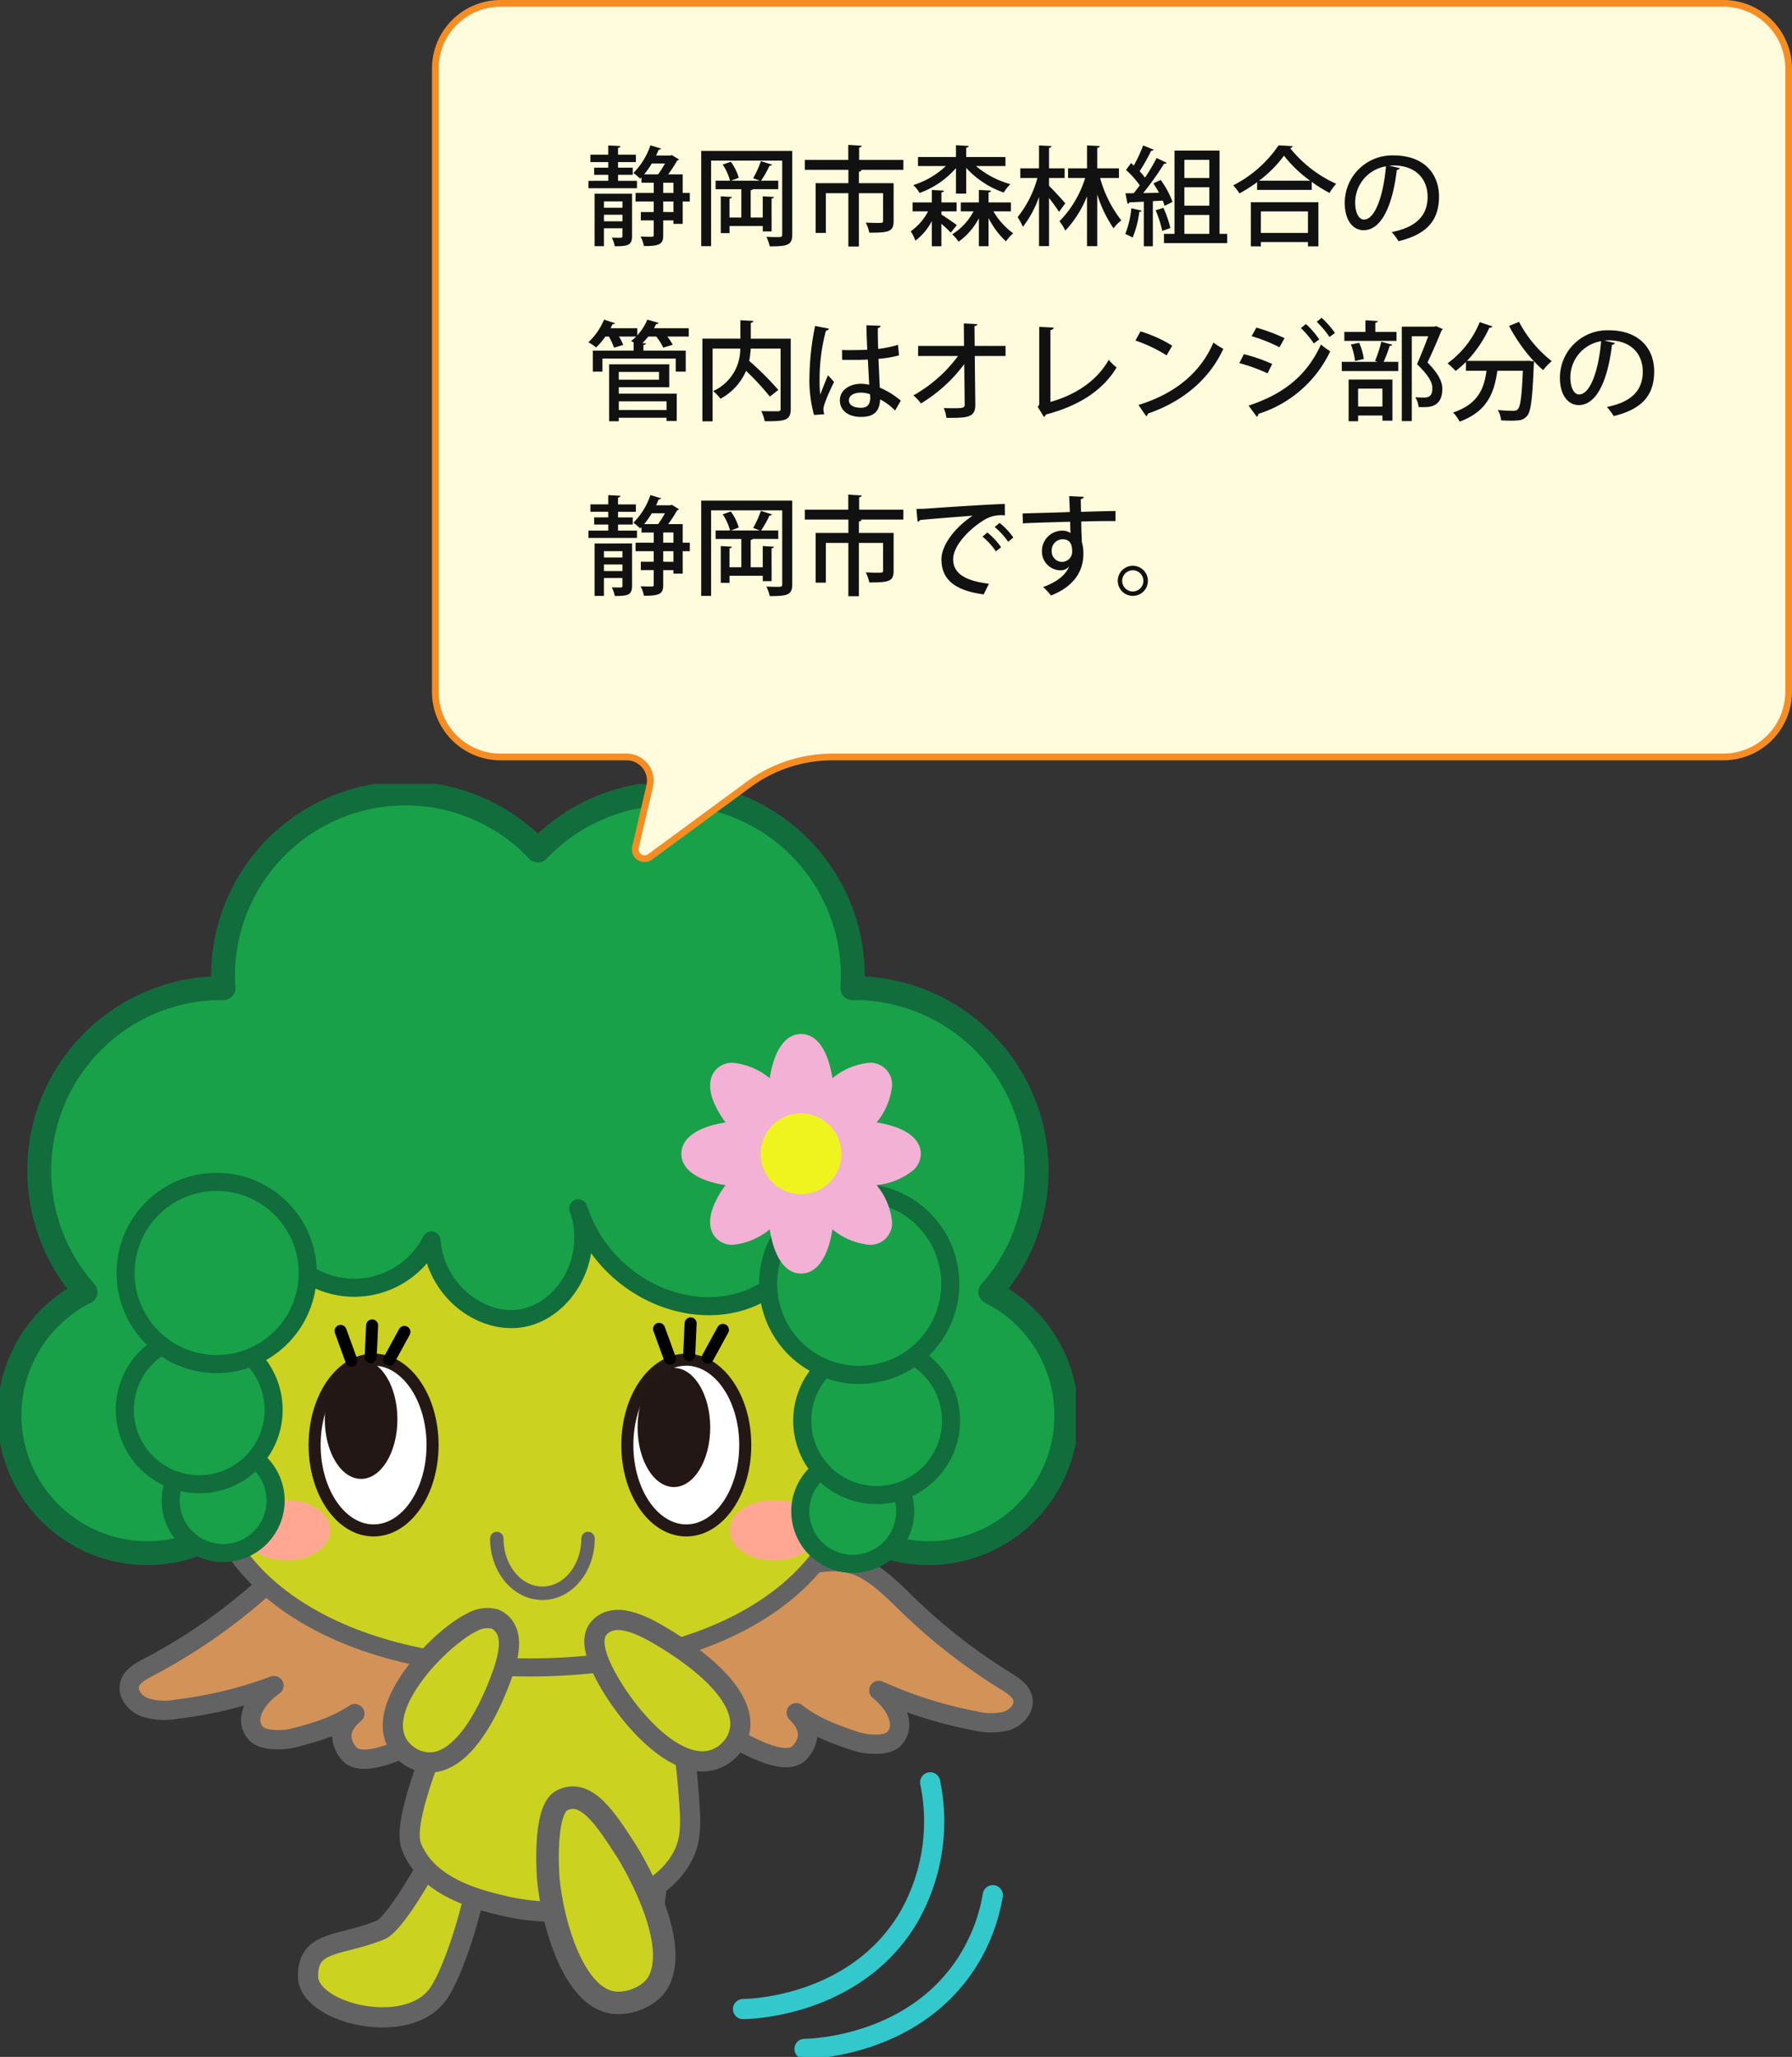
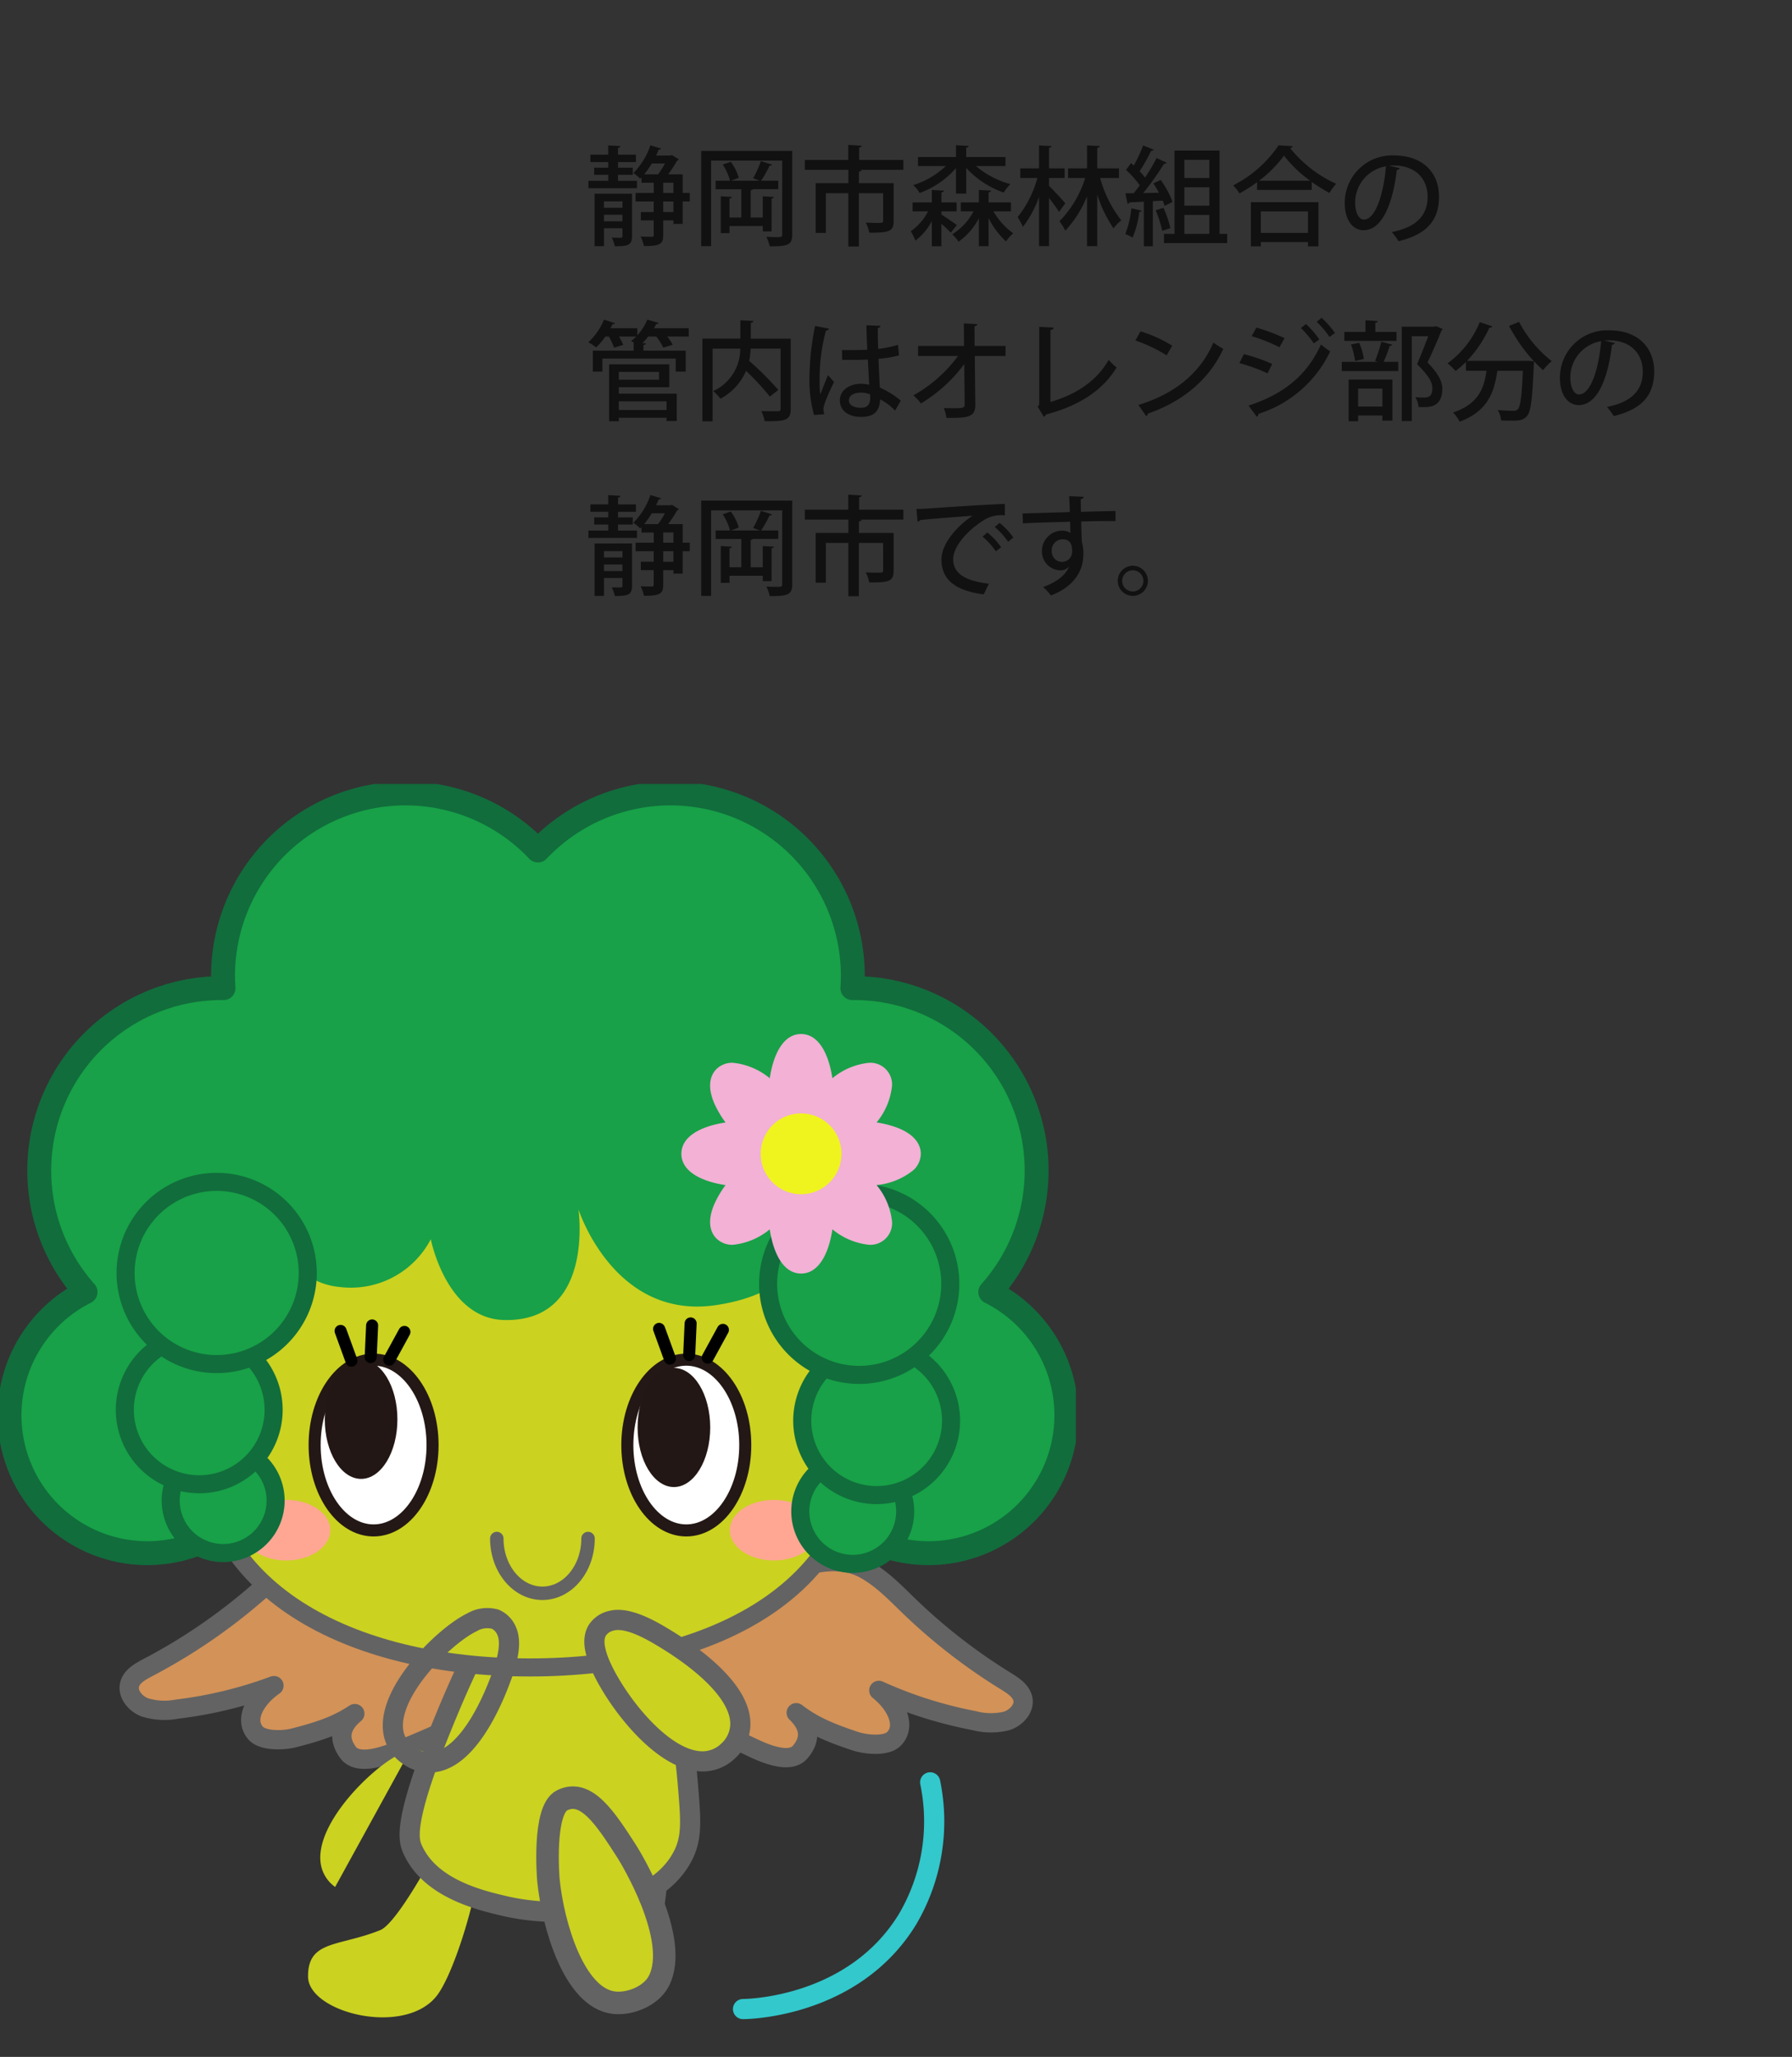
<svg xmlns="http://www.w3.org/2000/svg" width="266.5" height="305.822" viewBox="0 0 266.5 305.822">
  <rect x="0" y="0" width="266.5" height="305.822" fill="#333333" stroke="none" />
  <defs>
    <clipPath id="clip-path">
      <rect id="長方形_2467" data-name="長方形 2467" width="160" height="189.268" fill="none" />
    </clipPath>
  </defs>
  <g id="kizuna_map" transform="translate(-1194 -1334.486)">
    <g id="グループ_2519" data-name="グループ 2519" transform="translate(6 -52.857)">
      <g id="グループ_2419" data-name="グループ 2419" transform="translate(1188 1503.898)">
        <g id="グループ_2418" data-name="グループ 2418" clip-path="url(#clip-path)">
          <path id="パス_5456" data-name="パス 5456" d="M147.641,75.909A27.129,27.129,0,0,0,127.394,30.72c-.09,0-.178.006-.268.007.04-.6.067-1.205.067-1.815a27.126,27.126,0,0,0-46.83-18.651,27.126,27.126,0,0,0-46.83,18.651c0,.61.029,1.215.068,1.815-.091,0-.178-.007-.27-.007A27.129,27.129,0,0,0,13.084,75.909a20.5,20.5,0,1,0,27.031,8.222A27.146,27.146,0,0,0,60.466,57.854c0-.611,39.771-1.815,39.861-1.816-.04.6-.067,1.205-.067,1.816a27.144,27.144,0,0,0,20.35,26.278,20.5,20.5,0,1,0,27.03-8.222" transform="translate(-0.363 -0.363)" fill="#18a148" />
          <path id="パス_5457" data-name="パス 5457" d="M147.641,75.909A27.129,27.129,0,0,0,127.394,30.72c-.09,0-.178.006-.268.007.04-.6.067-1.205.067-1.815a27.126,27.126,0,0,0-46.83-18.651,27.126,27.126,0,0,0-46.83,18.651c0,.61.029,1.215.068,1.815-.091,0-.178-.007-.27-.007A27.129,27.129,0,0,0,13.084,75.909a20.5,20.5,0,1,0,27.031,8.222A27.146,27.146,0,0,0,60.466,57.854c0-.611,39.771-1.815,39.861-1.816-.04.6-.067,1.205-.067,1.816a27.144,27.144,0,0,0,20.35,26.278,20.5,20.5,0,1,0,27.03-8.222Z" transform="translate(-0.363 -0.363)" fill="none" stroke="#116d3c" stroke-linecap="round" stroke-linejoin="round" stroke-width="3.556" />
          <path id="パス_5458" data-name="パス 5458" d="M136.193,148.048c4.881-1.66,10.424-4.155,15.113-1.66,2.656,1.414,4.7,3.6,6.816,5.636a84.535,84.535,0,0,0,14.254,11.048c1.073.663,2.249,1.411,2.556,2.559.387,1.446-.88,2.909-2.409,3.4a9.842,9.842,0,0,1-4.812-.053,62.947,62.947,0,0,1-14.17-4.492c2.685,2.163,4.138,5.336,2.216,7.237-1.123,1.111-4.123.833-5.69.316-4.106-1.356-6.466-2.434-8.812-4.237,1.977,1.908,2.294,3.851.589,5.848-1.478,1.73-4.9.385-7.056-.639-3.753-1.784-5.719-2.836-13.937-7.333-6.275-3.433-10.5-5.159-8.682-6.573,6.785-5.276,16.141-8.377,24.024-11.058" transform="translate(-22.844 -29.71)" fill="#d39257" />
          <path id="パス_5459" data-name="パス 5459" d="M136.193,148.048c4.881-1.66,10.424-4.155,15.113-1.66,2.656,1.414,4.7,3.6,6.816,5.636a84.535,84.535,0,0,0,14.254,11.048c1.073.663,2.249,1.411,2.556,2.559.387,1.446-.88,2.909-2.409,3.4a9.842,9.842,0,0,1-4.812-.053,62.947,62.947,0,0,1-14.17-4.492c2.685,2.163,4.138,5.336,2.216,7.237-1.123,1.111-4.123.833-5.69.316-4.106-1.356-6.466-2.434-8.812-4.237,1.977,1.908,2.294,3.851.589,5.848-1.478,1.73-4.9.385-7.056-.639-3.753-1.784-5.719-2.836-13.937-7.333-6.275-3.433-10.5-5.159-8.682-6.573C118.954,153.83,128.31,150.729,136.193,148.048Z" transform="translate(-22.844 -29.71)" fill="none" stroke="#636363" stroke-linecap="round" stroke-linejoin="round" stroke-width="2.868" />
          <path id="パス_5460" data-name="パス 5460" d="M64.128,148.517c-4.754-1.994-10.11-4.869-14.961-2.7-2.748,1.226-4.939,3.259-7.191,5.148a84.447,84.447,0,0,1-14.987,10.032c-1.116.587-2.341,1.252-2.726,2.376-.486,1.415.675,2.963,2.166,3.559a9.852,9.852,0,0,0,4.8.282,62.974,62.974,0,0,0,14.448-3.5c-2.829,1.972-4.5,5.036-2.714,7.065,1.044,1.186,4.056,1.117,5.655.71,4.189-1.067,6.619-1.979,9.084-3.615-2.1,1.766-2.555,3.683-.993,5.793,1.354,1.829,4.863.725,7.083-.147,3.868-1.52,5.9-2.433,14.413-6.347,6.5-2.99,10.833-4.419,9.117-5.955-6.4-5.735-15.521-9.478-23.2-12.7" transform="translate(-4.937 -29.65)" fill="#d39257" />
          <path id="パス_5461" data-name="パス 5461" d="M64.128,148.517c-4.754-1.994-10.11-4.869-14.961-2.7-2.748,1.226-4.939,3.259-7.191,5.148a84.447,84.447,0,0,1-14.987,10.032c-1.116.587-2.341,1.252-2.726,2.376-.486,1.415.675,2.963,2.166,3.559a9.852,9.852,0,0,0,4.8.282,62.974,62.974,0,0,0,14.448-3.5c-2.829,1.972-4.5,5.036-2.714,7.065,1.044,1.186,4.056,1.117,5.655.71,4.189-1.067,6.619-1.979,9.084-3.615-2.1,1.766-2.555,3.683-.993,5.793,1.354,1.829,4.863.725,7.083-.147,3.868-1.52,5.9-2.433,14.413-6.347,6.5-2.99,10.833-4.419,9.117-5.955C80.924,155.481,71.8,151.738,64.128,148.517Z" transform="translate(-4.937 -29.65)" fill="none" stroke="#636363" stroke-linecap="round" stroke-linejoin="round" stroke-width="2.868" />
          <path id="パス_5462" data-name="パス 5462" d="M138.895,220.3c1.062-.009,16.456-.392,24.4-13.249a28.654,28.654,0,0,0,3.433-20.461" transform="translate(-28.394 -38.145)" fill="none" stroke="#32c8cc" stroke-linecap="round" stroke-linejoin="round" stroke-width="3" />
-           <path id="パス_5463" data-name="パス 5463" d="M150.39,230.53c1.062-.009,16.456-.392,24.4-13.249a26.74,26.74,0,0,0,3.6-9.6" transform="translate(-30.744 -42.456)" fill="none" stroke="#32c8cc" stroke-linecap="round" stroke-linejoin="round" stroke-width="3" />
          <path id="パス_5464" data-name="パス 5464" d="M76.988,219.331c-4.511,6.621-19.374,2.965-19.406-2.5s4.611-4.419,10.759-6.917c2.035-.827,6.255-8.143,7.945-11.312a10.135,10.135,0,0,1,1.037-1.572c11.355-14.163,4.175,15.678-.336,22.3" transform="translate(-11.771 -39.508)" fill="#cbd220" />
-           <path id="パス_5465" data-name="パス 5465" d="M76.988,219.331c-4.511,6.621-19.374,2.965-19.406-2.5s4.611-4.419,10.759-6.917c2.035-.827,6.255-8.143,7.945-11.312a10.135,10.135,0,0,1,1.037-1.572C88.678,182.869,81.5,212.71,76.988,219.331Z" transform="translate(-11.771 -39.508)" fill="none" stroke="#636363" stroke-miterlimit="10" stroke-width="3" />
          <path id="パス_5466" data-name="パス 5466" d="M117.665,211.07a9.673,9.673,0,0,1-1.588,2.972c-2.75,3.495-9.634,2.3-9.739-2.486-.184-8.334,3.907-22.391,7.266-22.535,6.86-.3,7.106,12.736,4.061,22.049" transform="translate(-21.737 -38.64)" fill="#cbd220" />
          <path id="パス_5467" data-name="パス 5467" d="M117.665,211.07a9.673,9.673,0,0,1-1.588,2.972c-2.75,3.495-9.634,2.3-9.739-2.486-.184-8.334,3.907-22.391,7.266-22.535C120.465,188.727,120.71,201.758,117.665,211.07Z" transform="translate(-21.737 -38.64)" fill="none" stroke="#636363" stroke-miterlimit="10" stroke-width="3" />
          <path id="パス_5468" data-name="パス 5468" d="M118,179.822c.4,4.882.577,7.377-.8,10.05-4.158,8.047-17.393,9.579-26.531,7.436-3.654-.857-11.074-2.6-13.667-8.442-.635-1.431-1.477-4.228,5.025-19.9,6.711-16.176,9.731-18.312,12.372-19.222a14.068,14.068,0,0,1,9.317.381c12.214,4.608,13.815,23.974,14.288,29.694" transform="translate(-15.653 -30.481)" fill="#cbd220" />
          <path id="パス_5469" data-name="パス 5469" d="M118,179.822c.4,4.882.577,7.377-.8,10.05-4.158,8.047-17.393,9.579-26.531,7.436-3.654-.857-11.074-2.6-13.667-8.442-.635-1.431-1.477-4.228,5.025-19.9,6.711-16.176,9.731-18.312,12.372-19.222a14.068,14.068,0,0,1,9.317.381C115.923,154.736,117.523,174.1,118,179.822Z" transform="translate(-15.653 -30.481)" fill="none" stroke="#636363" stroke-miterlimit="10" stroke-width="3" />
          <path id="パス_5470" data-name="パス 5470" d="M114.154,197.482c.321.5,8.078,13.015,4.712,19.3-1.208,2.255-4.412,3.453-6.731,3.141-5.878-.789-8.984-11.6-9.649-18.176-.045-.445-.846-10.46,2.02-11.893,3.59-1.795,6.474,2.7,9.649,7.63" transform="translate(-20.923 -38.729)" fill="#cbd220" />
          <path id="パス_5471" data-name="パス 5471" d="M114.154,197.482c.321.5,8.078,13.015,4.712,19.3-1.208,2.255-4.412,3.453-6.731,3.141-5.878-.789-8.984-11.6-9.649-18.176-.045-.445-.846-10.46,2.02-11.893C108.1,188.058,110.979,192.549,114.154,197.482Z" transform="translate(-20.923 -38.729)" fill="none" stroke="#636363" stroke-linecap="round" stroke-miterlimit="10" stroke-width="3.349" />
          <path id="パス_5472" data-name="パス 5472" d="M113.149,73.9c13.394,9.161,22.249,24.337,22.249,38.577,0,22.391-21.893,33.991-48.9,33.991s-48.9-11.6-48.9-33.991c0-13.316,7.743-27.45,19.7-36.72" transform="translate(-7.686 -15.107)" fill="#cbd220" />
          <path id="パス_5473" data-name="パス 5473" d="M113.149,73.9c13.394,9.161,22.249,24.337,22.249,38.577,0,22.391-21.893,33.991-48.9,33.991s-48.9-11.6-48.9-33.991c0-13.316,7.743-27.45,19.7-36.72" transform="translate(-7.686 -15.107)" fill="none" stroke="#636363" stroke-miterlimit="10" stroke-width="2.686" />
          <path id="パス_5474" data-name="パス 5474" d="M134.806,120.292c0,7.011-3.927,12.693-8.77,12.693s-8.767-5.681-8.767-12.693,3.925-12.7,8.767-12.694,8.77,5.681,8.77,12.694" transform="translate(-23.973 -21.996)" fill="#fff" />
          <path id="パス_5475" data-name="パス 5475" d="M134.806,120.292c0,7.011-3.927,12.693-8.77,12.693s-8.767-5.681-8.767-12.693,3.925-12.7,8.767-12.694S134.806,113.279,134.806,120.292Z" transform="translate(-23.973 -21.996)" fill="none" stroke="#231815" stroke-width="1.791" />
          <path id="パス_5476" data-name="パス 5476" d="M129.987,117.994c0,4.891-2.419,8.856-5.4,8.856s-5.4-3.964-5.4-8.856,2.415-8.856,5.4-8.856,5.4,3.964,5.4,8.856" transform="translate(-24.366 -22.311)" fill="#221714" />
          <path id="パス_5477" data-name="パス 5477" d="M76.351,120.292c0,7.011-3.925,12.693-8.769,12.693s-8.769-5.681-8.769-12.693,3.925-12.7,8.769-12.7,8.769,5.683,8.769,12.7" transform="translate(-12.023 -21.996)" fill="#fff" />
          <path id="パス_5478" data-name="パス 5478" d="M76.351,120.292c0,7.011-3.925,12.693-8.769,12.693s-8.769-5.681-8.769-12.693,3.925-12.7,8.769-12.7S76.351,113.279,76.351,120.292Z" transform="translate(-12.023 -21.996)" fill="none" stroke="#231815" stroke-width="1.791" />
          <path id="パス_5479" data-name="パス 5479" d="M71.514,116.471c0,4.891-2.415,8.856-5.4,8.856s-5.4-3.964-5.4-8.856,2.415-8.856,5.4-8.856,5.4,3.964,5.4,8.856" transform="translate(-12.413 -21.999)" fill="#221714" />
          <path id="パス_5480" data-name="パス 5480" d="M56.365,58.831l73.907-.959s11.8,27.863-13.44,31.468C101.75,91.5,96.509,75.081,96.509,75.081s2.456,16.814-11.1,16.454C76.841,91.308,74.55,79.523,74.55,79.523a13.405,13.405,0,0,1-13.57,7.1c-7.009-.648-9.707-7.77-9.707-7.77Z" transform="translate(-10.482 -11.831)" fill="#18a148" />
          <path id="パス_5481" data-name="パス 5481" d="M58.374,138.31c0,2.486-2.936,4.5-6.552,4.5s-6.552-2.018-6.552-4.5S48.2,133.8,51.821,133.8s6.552,2.018,6.552,4.505" transform="translate(-9.254 -27.353)" fill="#ffa793" />
          <path id="パス_5482" data-name="パス 5482" d="M149.524,138.31c0,2.486-2.935,4.5-6.552,4.5s-6.552-2.018-6.552-4.5,2.933-4.505,6.552-4.505,6.552,2.018,6.552,4.505" transform="translate(-27.888 -27.353)" fill="#ffa793" />
-           <path id="パス_5483" data-name="パス 5483" d="M51.618,79.9a12.891,12.891,0,0,0,23.094.251c.66,7.692,7.637,12.641,13.555,11.547,6.139-1.135,10.951-8.737,8.284-16.316,3.8,11.468,15.956,16.947,25.1,13.555,9.883-3.666,15.477-17.4,9.037-28.867" transform="translate(-10.552 -12.28)" fill="none" stroke="#116d3c" stroke-linecap="round" stroke-linejoin="round" stroke-width="2.686" />
          <path id="パス_5484" data-name="パス 5484" d="M47.51,131.927a7.8,7.8,0,1,1-7.8-7.8,7.8,7.8,0,0,1,7.8,7.8" transform="translate(-6.523 -25.375)" fill="#18a148" />
          <path id="パス_5485" data-name="パス 5485" d="M47.51,131.927a7.8,7.8,0,1,1-7.8-7.8A7.8,7.8,0,0,1,47.51,131.927Z" transform="translate(-6.523 -25.375)" fill="none" stroke="#116d3c" stroke-miterlimit="10" stroke-width="2.686" />
          <path id="パス_5486" data-name="パス 5486" d="M45.463,114.133A11.064,11.064,0,1,1,34.4,103.068a11.064,11.064,0,0,1,11.065,11.065" transform="translate(-4.77 -21.07)" fill="#18a148" />
          <path id="パス_5487" data-name="パス 5487" d="M45.463,114.133A11.064,11.064,0,1,1,34.4,103.068,11.064,11.064,0,0,1,45.463,114.133Z" transform="translate(-4.77 -21.07)" fill="none" stroke="#116d3c" stroke-miterlimit="10" stroke-width="2.686" />
          <path id="パス_5488" data-name="パス 5488" d="M50.566,87.915A13.545,13.545,0,1,1,37.02,74.37,13.547,13.547,0,0,1,50.566,87.915" transform="translate(-4.799 -15.203)" fill="#18a148" />
          <path id="パス_5489" data-name="パス 5489" d="M50.566,87.915A13.545,13.545,0,1,1,37.02,74.37,13.547,13.547,0,0,1,50.566,87.915Z" transform="translate(-4.799 -15.203)" fill="none" stroke="#116d3c" stroke-miterlimit="10" stroke-width="2.686" />
          <path id="パス_5490" data-name="パス 5490" d="M149.6,133.948a7.8,7.8,0,1,0,7.8-7.8,7.8,7.8,0,0,0-7.8,7.8" transform="translate(-30.582 -25.788)" fill="#18a148" />
          <path id="パス_5491" data-name="パス 5491" d="M149.6,133.948a7.8,7.8,0,1,0,7.8-7.8A7.8,7.8,0,0,0,149.6,133.948Z" transform="translate(-30.582 -25.788)" fill="none" stroke="#116d3c" stroke-miterlimit="10" stroke-width="2.686" />
          <path id="パス_5492" data-name="パス 5492" d="M149.965,116.154a11.064,11.064,0,1,0,11.065-11.065,11.064,11.064,0,0,0-11.065,11.065" transform="translate(-30.657 -21.483)" fill="#18a148" />
          <path id="パス_5493" data-name="パス 5493" d="M149.965,116.154a11.064,11.064,0,1,0,11.065-11.065A11.064,11.064,0,0,0,149.965,116.154Z" transform="translate(-30.657 -21.483)" fill="none" stroke="#116d3c" stroke-miterlimit="10" stroke-width="2.686" />
          <path id="パス_5494" data-name="パス 5494" d="M143.586,89.936a13.545,13.545,0,1,0,13.546-13.545,13.547,13.547,0,0,0-13.546,13.545" transform="translate(-29.353 -15.616)" fill="#18a148" />
          <path id="パス_5495" data-name="パス 5495" d="M143.586,89.936a13.545,13.545,0,1,0,13.546-13.545A13.547,13.547,0,0,0,143.586,89.936Z" transform="translate(-29.353 -15.616)" fill="none" stroke="#116d3c" stroke-miterlimit="10" stroke-width="2.686" />
          <line id="線_110" data-name="線 110" x2="1.609" y2="4.424" transform="translate(50.651 81.328)" fill="none" stroke="#000" stroke-linecap="round" stroke-linejoin="round" stroke-width="1.791" />
          <line id="線_111" data-name="線 111" x1="0.213" y2="4.703" transform="translate(55.128 80.514)" fill="none" stroke="#000" stroke-linecap="round" stroke-linejoin="round" stroke-width="1.791" />
          <line id="線_112" data-name="線 112" x1="2.258" y2="4.131" transform="translate(57.886 81.475)" fill="none" stroke="#000" stroke-linecap="round" stroke-linejoin="round" stroke-width="1.791" />
          <line id="線_113" data-name="線 113" x2="1.609" y2="4.424" transform="translate(98.016 81.025)" fill="none" stroke="#000" stroke-linecap="round" stroke-linejoin="round" stroke-width="1.791" />
          <line id="線_114" data-name="線 114" x1="0.213" y2="4.703" transform="translate(102.494 80.211)" fill="none" stroke="#000" stroke-linecap="round" stroke-linejoin="round" stroke-width="1.791" />
          <line id="線_115" data-name="線 115" x1="2.258" y2="4.131" transform="translate(105.251 81.171)" fill="none" stroke="#000" stroke-linecap="round" stroke-linejoin="round" stroke-width="1.791" />
          <path id="パス_5496" data-name="パス 5496" d="M145.168,82.352c-2.615,0-4.112-2.963-4.656-6.573a10.182,10.182,0,0,1-5.486,2.3,3.339,3.339,0,0,1-2.446-.942c-.673-.672-1.6-2.25-.243-5.258a15.112,15.112,0,0,1,1.6-2.674c-3.609-.543-6.568-2.041-6.568-4.657s2.96-4.113,6.568-4.658a15.055,15.055,0,0,1-1.6-2.674c-1.356-3.009-.43-4.586.243-5.259a3.34,3.34,0,0,1,2.446-.942,10.19,10.19,0,0,1,5.486,2.3c.543-3.612,2.041-6.575,4.658-6.575s4.114,2.962,4.657,6.573a10.18,10.18,0,0,1,5.485-2.3A3.234,3.234,0,0,1,158.7,54.4a10.18,10.18,0,0,1-2.3,5.489,15.028,15.028,0,0,1,3.032.765c3.084,1.168,3.543,2.937,3.543,3.889a3.34,3.34,0,0,1-1.062,2.4,10.193,10.193,0,0,1-5.516,2.254,10.182,10.182,0,0,1,2.307,5.494,3.232,3.232,0,0,1-3.39,3.388,10.18,10.18,0,0,1-5.483-2.3c-.543,3.611-2.041,6.574-4.656,6.574Z" transform="translate(-26.037 -9.556)" fill="#f2b1d5" />
          <path id="パス_5497" data-name="パス 5497" d="M154.208,67.58a6.007,6.007,0,1,1-6.007-6.007,6.007,6.007,0,0,1,6.007,6.007" transform="translate(-29.068 -12.587)" fill="#eff41e" />
          <path id="パス_5498" data-name="パス 5498" d="M106.436,141.02c0,4.5-3.037,8.143-6.785,8.143s-6.785-3.646-6.785-8.143" transform="translate(-18.984 -28.828)" fill="none" stroke="#636363" stroke-linecap="round" stroke-linejoin="round" stroke-width="2" />
-           <path id="パス_5499" data-name="パス 5499" d="M75.643,176.226a5.345,5.345,0,0,0,3.872,1.084c5.743-.729,9.47-11.04,10.175-12.985,1.429-3.955,1.072-5.7.616-6.646a3.247,3.247,0,0,0-1.639-1.632,4.461,4.461,0,0,0-3.469.466c-4.048,1.913-13.157,10.765-11.583,16.8a5.226,5.226,0,0,0,2.028,2.913" transform="translate(-15.012 -31.859)" fill="#cbd220" />
+           <path id="パス_5499" data-name="パス 5499" d="M75.643,176.226a5.345,5.345,0,0,0,3.872,1.084a3.247,3.247,0,0,0-1.639-1.632,4.461,4.461,0,0,0-3.469.466c-4.048,1.913-13.157,10.765-11.583,16.8a5.226,5.226,0,0,0,2.028,2.913" transform="translate(-15.012 -31.859)" fill="#cbd220" />
          <path id="パス_5500" data-name="パス 5500" d="M75.643,176.226a5.345,5.345,0,0,0,3.872,1.084c5.743-.729,9.47-11.04,10.175-12.985,1.429-3.955,1.072-5.7.616-6.646a3.247,3.247,0,0,0-1.639-1.632,4.461,4.461,0,0,0-3.469.466c-4.048,1.913-13.157,10.765-11.583,16.8A5.226,5.226,0,0,0,75.643,176.226Z" transform="translate(-15.012 -31.859)" fill="none" stroke="#636363" stroke-linecap="round" stroke-linejoin="round" stroke-width="3" />
          <path id="パス_5501" data-name="パス 5501" d="M130.992,175.727a5.5,5.5,0,0,0,1.822-3.861c.194-6.213-10.233-12.307-12.2-13.457-4-2.337-5.935-2.328-7.025-2.042a3.351,3.351,0,0,0-2.03,1.387c-.806,1.3-.319,2.97-.089,3.759,1.364,4.672,9.311,16.142,16.053,15.744a5.47,5.47,0,0,0,3.469-1.53" transform="translate(-22.714 -31.939)" fill="#cbd220" />
          <path id="パス_5502" data-name="パス 5502" d="M130.992,175.727a5.5,5.5,0,0,0,1.822-3.861c.194-6.213-10.233-12.307-12.2-13.457-4-2.337-5.935-2.328-7.025-2.042a3.351,3.351,0,0,0-2.03,1.387c-.806,1.3-.319,2.97-.089,3.759,1.364,4.672,9.311,16.142,16.053,15.744A5.47,5.47,0,0,0,130.992,175.727Z" transform="translate(-22.714 -31.939)" fill="none" stroke="#636363" stroke-linecap="round" stroke-linejoin="round" stroke-width="3" />
        </g>
      </g>
      <g id="e0760_1" transform="translate(1252.74 1387.844)">
-         <path id="パス_5506" data-name="パス 5506" d="M29.692,12.6H211.567a9.7,9.7,0,0,1,9.692,9.692v92.659a9.7,9.7,0,0,1-9.692,9.692H79.107a21.11,21.11,0,0,0-12.526,4.1L51.937,139.5a1.387,1.387,0,0,1-2.171-1.43l2.119-9.11a3.527,3.527,0,0,0-3.416-4.316H29.692A9.7,9.7,0,0,1,20,114.951V22.292A9.7,9.7,0,0,1,29.692,12.6Z" transform="translate(-20 -12.6)" fill="#fffcde" stroke="#f68d23" stroke-width="1" />
-       </g>
+         </g>
      <path id="パス_5507" data-name="パス 5507" d="M14.528,7.5V4.736h-2.16a19.446,19.446,0,0,0,1.344-2.064.33.33,0,0,0,.256-.16l-1.04-.64-.224.064H10.576c.128-.288.272-.592.384-.88.176.016.32-.048.352-.16L9.728.416A10.626,10.626,0,0,1,7.2,4.528a10.452,10.452,0,0,1,1.008.848L8.4,5.184v.8h1.824V7.5H7.52V8.768h2.7v1.568H8.3v1.248h1.92v2.16c0,.208-.064.272-.288.272-.208,0-.912,0-1.664-.032a5.711,5.711,0,0,1,.5,1.408c2.512.032,2.864-.4,2.864-1.632V11.584h1.52V12.1h1.376V8.768h1.056V7.5Zm-1.376-1.52V7.5h-1.52V5.984Zm-1.52,4.352V8.768h1.52v1.568ZM4.912,5.7V4.8H7.1V3.744H4.912V2.912H7.568v-1.1H4.912V.8c.24-.048.336-.128.352-.272L3.456.432V1.808H.8v1.1H3.456v.832H1.36V4.8h2.1v.9H.512V6.8H7.728V5.7ZM8.8,4.736A13.779,13.779,0,0,0,9.936,3.12h1.952a12,12,0,0,1-1.024,1.616ZM1.424,7.616v7.792H2.816V12.752H5.568V13.92c0,.176-.064.224-.24.24-.176,0-.752,0-1.344-.016a5.294,5.294,0,0,1,.448,1.28c1.9,0,2.56-.128,2.56-1.488V7.616ZM5.568,9.7H2.816V8.752H5.568Zm-2.752,1.04H5.568v.976H2.816ZM17.28,1.248v14.16h1.472V2.688H29.328V13.68c0,.384-.16.384-.864.384-.4,0-.944-.016-1.488-.048a6.846,6.846,0,0,1,.5,1.424c2.576,0,3.344-.144,3.344-1.744V1.248ZM27.744,8.336c.24-.032.336-.112.352-.24L26.432,8v3.152H24.64V7.1c.176-.032.272-.08.32-.16h3.776V5.68H26.192A17.054,17.054,0,0,0,27.44,3.456a.4.4,0,0,0,.384-.16L26.16,2.768a15.865,15.865,0,0,1-1.152,2.544c.272.1.672.24.976.368H21.712l1.152-.432A7.356,7.356,0,0,0,21.68,2.864l-1.2.416a8.119,8.119,0,0,1,1.088,2.4H19.424V6.944h3.824v4.208h-1.76V8.336c.224-.032.336-.112.352-.24L20.192,8v5.472h1.3V12.416h4.944v.8h1.312ZM40.768,2.592V.752c.256-.048.368-.144.384-.272l-2-.128v2.24H32.688V4.064h6.48V6.048H34.3V13.44h1.52v-5.9h3.344v7.92h1.568V7.536h3.6v4.1c0,.32-.128.32-.9.32-.448,0-1.056-.016-1.68-.048a5.809,5.809,0,0,1,.528,1.5c2.928,0,3.616-.16,3.616-1.744V6.048H40.736v-1.7c.256-.048.368-.128.384-.272h-.272V4.064h6.5V2.592ZM56.688,7.6V3.776A13.665,13.665,0,0,0,62.272,7.44a6.189,6.189,0,0,1,.992-1.248A13.3,13.3,0,0,1,58.144,3.5h4.384V2.16h-5.84V.768c.256-.032.352-.112.368-.256L55.168.4V2.16H49.52V3.5h4.144a12.568,12.568,0,0,1-4.848,2.832A5.045,5.045,0,0,1,49.76,7.5a12.945,12.945,0,0,0,5.408-3.7V7.6Zm-1.424,2.64V8.912H53.008v-1.5c.256-.032.352-.112.368-.256l-1.792-.1V8.912H48.72V10.24h2.3a8.35,8.35,0,0,1-2.576,2.96,7.035,7.035,0,0,1,.688,1.392,8.571,8.571,0,0,0,2.448-2.912v3.744h1.424V12.08c.544.48,1.1,1.008,1.392,1.328l.9-1.136c-.336-.256-1.664-1.168-2.288-1.568V10.24Zm8.08-1.328H60.016V7.424c.24-.048.352-.128.368-.272l-1.808-.1V8.912H55.888V10.24h1.888a8.84,8.84,0,0,1-3.168,3.408,5.652,5.652,0,0,1,.944,1.1,9.865,9.865,0,0,0,3.024-3.488v4.16h1.44V11.232A12.069,12.069,0,0,0,62.608,14.7a6.451,6.451,0,0,1,1.072-1.2,10.648,10.648,0,0,1-2.944-3.264h2.608ZM69.008,5.28h2.32V3.84h-2.32V.8c.256-.048.352-.128.368-.272L67.52.432V3.84H64.736V5.28H67.28A16.22,16.22,0,0,1,64.336,11.1a8.374,8.374,0,0,1,.784,1.44,15.733,15.733,0,0,0,2.4-4.464v7.328h1.488V8.24c.56.736,1.184,1.568,1.488,2.08l.928-1.28c-.336-.416-1.824-2.032-2.416-2.592Zm10.4-1.44H76.176V.8c.256-.048.368-.128.384-.272l-1.9-.1V3.84H71.84V5.28h2.544a16,16,0,0,1-3.824,6.432,7.253,7.253,0,0,1,.864,1.392A16.171,16.171,0,0,0,74.656,8v7.408h1.52v-7.7a18.611,18.611,0,0,0,2.432,5.056,5.406,5.406,0,0,1,1.152-1.184,17.884,17.884,0,0,1-3.152-6.3h2.8ZM94.368,1.2h-6.7V13.584H86.1V14.96H95.5V13.584H94.368ZM89.136,9.392V6.656h3.712V9.392ZM92.848,5.28H89.136v-2.7h3.712Zm0,5.488v2.816H89.136V10.768ZM87.376,8.832a13.446,13.446,0,0,0-1.76-3.264l-1.088.512c.288.432.576.912.832,1.392l-2.352.048a42.638,42.638,0,0,0,3.1-4.352.449.449,0,0,0,.4-.16l-1.5-.7A28.174,28.174,0,0,1,83.28,5.216a12.059,12.059,0,0,0-.8-.944,26.479,26.479,0,0,0,1.712-3.04.4.4,0,0,0,.384-.16L83.008.432a22.62,22.62,0,0,1-1.392,2.992L81.2,3.056,80.464,4.08A14.1,14.1,0,0,1,82.5,6.368c-.3.416-.608.816-.9,1.168l-1.232.016.32,1.568A.3.3,0,0,0,80.96,8.9c.592-.016,1.328-.064,2.144-.1v6.624h1.344V8.72l1.472-.08a7.734,7.734,0,0,1,.272.784ZM84.864,10.08a16.293,16.293,0,0,1,.976,3.056c.544-.176.88-.3,1.216-.416a15.69,15.69,0,0,0-1.04-3.008Zm-3.616-.3a14.017,14.017,0,0,1-.9,3.824,8.54,8.54,0,0,1,1.088.528,13.742,13.742,0,0,0,.992-3.824c.176.016.3-.032.352-.176Zm18.7-2.736h8.128V5.856A21.642,21.642,0,0,0,110.72,7.5a7.6,7.6,0,0,1,.992-1.36A18.52,18.52,0,0,1,104.864.832a.441.441,0,0,0,.384-.288l-2.1-.128A18.006,18.006,0,0,1,96.4,6.368a8.046,8.046,0,0,1,.928,1.2A22.63,22.63,0,0,0,99.952,5.9Zm.288-1.36a17.7,17.7,0,0,0,3.712-3.728A18.92,18.92,0,0,0,107.84,5.68Zm.272,9.76V14.8h7.008v.64h1.552V8.88H99.024v6.56Zm7.008-2h-7.008v-3.2h7.008Zm12.064-10c.224-.016.432-.032.656-.032,3.344,0,5.072,2.048,5.072,4.656,0,2.768-1.664,4.528-5.328,5.248a10.536,10.536,0,0,1,1.008,1.36c3.952-.976,6.016-2.864,6.016-6.656,0-3.3-2.16-6.1-6.752-6.1a7.049,7.049,0,0,0-7.264,7.072c0,2.624,1.248,4.048,2.8,4.048,2.688,0,4.32-3.728,4.944-8.976a.429.429,0,0,0,.432-.256Zm-3.744,8.016c-.736,0-1.3-.992-1.3-2.512a5.466,5.466,0,0,1,4.576-5.408C118.784,7.6,117.568,11.456,115.84,11.456ZM12.528,36.384V32.976H3.584V41.44h1.44v-.512h7.1v.48h1.52V37.344H5.024v-.96Zm-2.272-8.768c.112-.208.224-.416.32-.624.192,0,.32-.048.368-.176l-1.68-.48a7.837,7.837,0,0,1-1.488,2.336V27.616H3.792c.112-.208.208-.4.3-.608a.353.353,0,0,0,.368-.144l-1.632-.528A9.574,9.574,0,0,1,.5,29.7a8.014,8.014,0,0,1,1.152.768,10.853,10.853,0,0,0,1.376-1.616h.528A10.4,10.4,0,0,1,4.32,30.5l1.36-.4a6.935,6.935,0,0,0-.624-1.248h2.56a7.21,7.21,0,0,1-.768.672l.448.224H7.232v1.2H1.168v3.12H2.592V32.128h10.9v1.936h1.488v-3.12H8.688v-.832c.256-.032.352-.128.368-.256l-.528-.032a8.651,8.651,0,0,0,.88-.976h1.184a8.043,8.043,0,0,1,1.04,1.648l1.408-.416a6.885,6.885,0,0,0-.8-1.232h3.184V27.616Zm.752,7.648H5.024V34.112h5.984Zm1.12,4.512h-7.1v-1.3h7.1ZM24.656,29.168V26.816c.256-.048.368-.144.384-.288l-1.936-.1v2.736H17.456V41.456h1.52V30.64h4.112a6.866,6.866,0,0,1-4.032,6.32A6.031,6.031,0,0,1,20.144,38.1a8.576,8.576,0,0,0,3.808-4.144,37.4,37.4,0,0,1,3.536,3.824l1.264-.992a46.017,46.017,0,0,0-4.336-4.32,12.332,12.332,0,0,0,.224-1.824h4.448v8.928c0,.288-.1.384-.4.384h-.7c-.5,0-1.136,0-1.776-.032a6.082,6.082,0,0,1,.512,1.52c3.024,0,3.872-.08,3.872-1.856V29.168ZM38.24,32.32h2.336c.4,0,1.008-.032,1.488-.048.08,1.344.144,2.832.208,3.744a6.457,6.457,0,0,0-1.216-.144c-1.568,0-3.152.832-3.152,2.48,0,1.456,1.216,2.448,3.136,2.448,2.128,0,2.768-1.008,2.848-2.608a8.254,8.254,0,0,1,2.224,1.664l.848-1.472a11.852,11.852,0,0,0-3.12-1.936c-.048-1.04-.128-2.688-.192-4.288a15.987,15.987,0,0,0,3.056-.512l-.16-1.568a16.28,16.28,0,0,1-2.944.608c-.048-1.424-.064-2.192-.048-3.1.256-.048.384-.176.4-.336l-2.1-.08c.016,1.184.064,2.32.128,3.632-.736.064-3.072.08-3.76.048ZM35.584,40.4a2.952,2.952,0,0,1-.128-.752c0-.848,1.424-3.728,1.584-4.048l-.9-1.008c-.288.672-.864,2.1-1.152,2.88a14.528,14.528,0,0,1-.1-2.1,27.713,27.713,0,0,1,.944-7.408.458.458,0,0,0,.448-.288l-2.064-.4a40.194,40.194,0,0,0-.832,7.344,19.839,19.839,0,0,0,.672,5.888Zm6.832-2.48c0,1.008-.4,1.52-1.392,1.52-.976,0-1.776-.352-1.776-1.1,0-.848.944-1.152,1.808-1.152a3.855,3.855,0,0,1,1.344.256Zm20.128-7.68H57.952L57.92,27.3c.272-.032.416-.144.432-.3l-2.016-.1.032,3.344H49.536v1.5h5.936a20.851,20.851,0,0,1-6.64,5.856,6.568,6.568,0,0,1,1.12,1.2A22.361,22.361,0,0,0,56.4,32.944l.064,6c0,.56-.352.56-1.808.56-.416,0-.88-.016-1.3-.016a5.976,5.976,0,0,1,.4,1.456c3.04,0,4.32,0,4.288-1.984l-.08-7.216h4.576Zm6.672-2.352c.32-.048.464-.192.48-.368l-2.144-.112V38.96l-.224.336.912,1.5a.5.5,0,0,0,.288-.352c4.752-1.232,8.416-3.488,10.528-6.992a8.639,8.639,0,0,1-1.168-1.136C76.064,35.5,72.96,37.5,69.216,38.576Zm12.64,1.552a21.913,21.913,0,0,1,4.64,2.208l.832-1.44a19.761,19.761,0,0,0-4.72-2.128Zm1.6,11.248a.512.512,0,0,0,.256-.384c5.36-1.84,9.232-5.264,11.216-9.632a10.664,10.664,0,0,1-1.472-.928c-1.888,4.416-5.632,7.584-11.152,9.28Zm25.36-14.032a13.96,13.96,0,0,1,1.9,2.256l.816-.592a13.925,13.925,0,0,0-1.984-2.256Zm-2.352.928a14.28,14.28,0,0,1,1.92,2.288l.816-.592a12.9,12.9,0,0,0-1.984-2.288ZM99.136,28.8a22.827,22.827,0,0,1,4.144,1.648l.752-1.36A27.438,27.438,0,0,0,99.84,27.52ZM99.9,40.768a.387.387,0,0,0,.224-.416,17.7,17.7,0,0,0,10.7-9.3,13.311,13.311,0,0,1-1.376-1.024c-2.144,4.752-5.76,7.456-10.768,9.088ZM97.312,32.8a25.944,25.944,0,0,1,4.192,1.52l.688-1.392a23.866,23.866,0,0,0-4.208-1.456Zm20.576-.192h-5.344v1.376h8.4V32.608h-2.176a19.723,19.723,0,0,0,.9-2.368c.208,0,.336-.064.384-.176l-1.632-.448a18.72,18.72,0,0,1-.928,2.864ZM113.9,30.032a10.4,10.4,0,0,1,.624,2.448l1.3-.3a9.3,9.3,0,0,0-.688-2.4Zm1.072,11.408v-.848h3.616v.768h1.488V35.248h-6.512V41.44Zm3.616-2.176h-3.616V36.592h3.616Zm-1.056-11.1V26.8c.256-.032.352-.128.368-.256l-1.84-.112V28.16h-3.136V29.5h7.76V28.16Zm8.736-.784h-4.8V41.424h1.488V28.8h2.448c-.464,1.248-1.024,2.656-1.664,4.16,1.616,1.584,2.272,2.608,2.272,3.568,0,.768-.192,1.392-1.168,1.392-.32,0-.816,0-1.36-.048a3.328,3.328,0,0,1,.48,1.456c.224.016.464.016.688.016.928,0,2.848,0,2.848-2.752-.016-1.088-.624-2.272-2.208-3.888.816-1.7,1.536-3.408,2.1-4.768a.353.353,0,0,0,.16-.208l-.976-.416Zm11.152-.112a24.742,24.742,0,0,0,3.7,5.264l-.864-.08-.352.016h-8.736A18.142,18.142,0,0,0,134.5,27.52a.405.405,0,0,0,.448-.176l-1.888-.64a14.148,14.148,0,0,1-4.784,6.128,11.647,11.647,0,0,1,1.2,1.136,14.892,14.892,0,0,0,1.536-1.344v1.312h3.056c-.352,2.592-1.216,4.96-4.976,6.208a5.211,5.211,0,0,1,.976,1.36c4.32-1.584,5.168-4.576,5.616-7.568h3.792c-.16,3.792-.368,5.328-.752,5.728a.858.858,0,0,1-.688.224c-.384,0-1.312-.016-2.3-.112a3.472,3.472,0,0,1,.5,1.536c.528.032,1.056.048,1.52.048a8.655,8.655,0,0,0,1.008-.048,1.779,1.779,0,0,0,1.344-.672c.56-.64.784-2.528.992-7.616.016-.176.032-.368.032-.5a17.459,17.459,0,0,0,1.36,1.328,7.823,7.823,0,0,1,1.28-1.344,18.1,18.1,0,0,1-4.864-5.84Zm14.16,2.176c.224-.016.432-.032.656-.032,3.344,0,5.072,2.048,5.072,4.656,0,2.768-1.664,4.528-5.328,5.248a10.535,10.535,0,0,1,1.008,1.36c3.952-.976,6.016-2.864,6.016-6.656,0-3.3-2.16-6.1-6.752-6.1a7.049,7.049,0,0,0-7.264,7.072c0,2.624,1.248,4.048,2.8,4.048,2.688,0,4.32-3.728,4.944-8.976a.429.429,0,0,0,.432-.256Zm-3.744,8.016c-.736,0-1.3-.992-1.3-2.512a5.466,5.466,0,0,1,4.576-5.408C150.784,33.6,149.568,37.456,147.84,37.456ZM14.528,59.5V56.736h-2.16a19.447,19.447,0,0,0,1.344-2.064.33.33,0,0,0,.256-.16l-1.04-.64-.224.064H10.576c.128-.288.272-.592.384-.88.176.016.32-.048.352-.16l-1.584-.48A10.626,10.626,0,0,1,7.2,56.528a10.452,10.452,0,0,1,1.008.848l.192-.192v.8h1.824V59.5H7.52v1.264h2.7v1.568H8.3v1.248h1.92v2.16c0,.208-.064.272-.288.272-.208,0-.912,0-1.664-.032a5.711,5.711,0,0,1,.5,1.408c2.512.032,2.864-.4,2.864-1.632V63.584h1.52V64.1h1.376V60.768h1.056V59.5Zm-1.376-1.52V59.5h-1.52v-1.52Zm-1.52,4.352V60.768h1.52v1.568ZM4.912,57.7v-.9H7.1V55.744H4.912v-.832H7.568v-1.1H4.912V52.8c.24-.048.336-.128.352-.272l-1.808-.1v1.376H.8v1.1H3.456v.832H1.36V56.8h2.1v.9H.512v1.1H7.728V57.7Zm3.888-.96A13.779,13.779,0,0,0,9.936,55.12h1.952a12,12,0,0,1-1.024,1.616Zm-7.376,2.88v7.792H2.816V64.752H5.568V65.92c0,.176-.064.224-.24.24-.176,0-.752,0-1.344-.016a5.294,5.294,0,0,1,.448,1.28c1.9,0,2.56-.128,2.56-1.488v-6.32ZM5.568,61.7H2.816v-.944H5.568Zm-2.752,1.04H5.568v.976H2.816ZM17.28,53.248v14.16h1.472V54.688H29.328V65.68c0,.384-.16.384-.864.384-.4,0-.944-.016-1.488-.048a6.847,6.847,0,0,1,.5,1.424c2.576,0,3.344-.144,3.344-1.744V53.248Zm10.464,7.088c.24-.032.336-.112.352-.24L26.432,60v3.152H24.64V59.1c.176-.032.272-.08.32-.16h3.776V57.68H26.192a17.054,17.054,0,0,0,1.248-2.224.4.4,0,0,0,.384-.16l-1.664-.528a15.865,15.865,0,0,1-1.152,2.544c.272.1.672.24.976.368H21.712l1.152-.432a7.356,7.356,0,0,0-1.184-2.384l-1.2.416a8.119,8.119,0,0,1,1.088,2.4H19.424v1.264h3.824v4.208h-1.76V60.336c.224-.032.336-.112.352-.24L20.192,60v5.472h1.3V64.416h4.944v.8h1.312Zm13.024-5.744v-1.84c.256-.048.368-.144.384-.272l-2-.128v2.24H32.688v1.472h6.48v1.984H34.3V65.44h1.52v-5.9h3.344v7.92h1.568v-7.92h3.6v4.1c0,.32-.128.32-.9.32-.448,0-1.056-.016-1.68-.048a5.809,5.809,0,0,1,.528,1.5c2.928,0,3.616-.16,3.616-1.744V58.048H40.736v-1.7c.256-.048.368-.128.384-.272h-.272v-.016h6.5V54.592Zm8.688,1.792a.613.613,0,0,0,.384-.256c1.744-.176,5.936-.5,7.808-.64-2.64,1.744-4.64,4.384-4.64,6.48,0,2.8,1.728,4.624,6.288,5.216l.768-1.584c-3.728-.448-5.312-1.632-5.312-3.648,0-1.936,2.24-4.32,4.3-5.632a4.854,4.854,0,0,1,3.392-.88l-.016-1.7c-2.4.064-9.888.56-11.52.688-.448.032-1.136.048-1.616.048Zm11.472.784a11.451,11.451,0,0,1,2,2.192l.768-.624a9.655,9.655,0,0,0-2.048-2.176ZM59.12,58.592A11.139,11.139,0,0,1,61.1,60.784l.784-.608a10.532,10.532,0,0,0-2.048-2.192Zm6-1.968c1.76-.1,4.384-.16,7.024-.24.016.56.032,1.2.048,1.5,0,.048.016.112.016.176a2.261,2.261,0,0,0-1.264-.352,3.028,3.028,0,0,0-2.992,3.04,2.8,2.8,0,0,0,2.768,2.864,1.616,1.616,0,0,0,1.248-.56h.016c-.48,1.232-1.792,2.3-3.856,3.04A10.693,10.693,0,0,1,69.3,67.344c2.56-.976,4.816-2.9,4.816-6.176a5.92,5.92,0,0,0-.224-1.76c-.016-.512-.032-.928-.064-1.488-.016-.4-.016-.976-.032-1.568,1.968-.064,3.872-.08,5.1-.064v-1.5c-1.024.016-3.1.064-5.136.128-.016-.7-.032-1.472-.032-1.888.288-.048.432-.208.448-.352L72,52.576c.032.432.1,2.144.1,2.368-1.1.048-6.016.176-7.024.208Zm5.808,5.728a1.538,1.538,0,0,1-1.52-1.6,1.634,1.634,0,0,1,1.632-1.76c.928,0,1.408.576,1.408,1.728A1.517,1.517,0,0,1,70.928,62.352Zm10.544.576a2.24,2.24,0,1,0,2.24,2.24A2.247,2.247,0,0,0,81.472,62.928Zm0,3.824a1.576,1.576,0,1,1,1.568-1.584A1.577,1.577,0,0,1,81.472,66.752Z" transform="translate(1275 1408.531)" fill="#111" />
    </g>
  </g>
</svg>